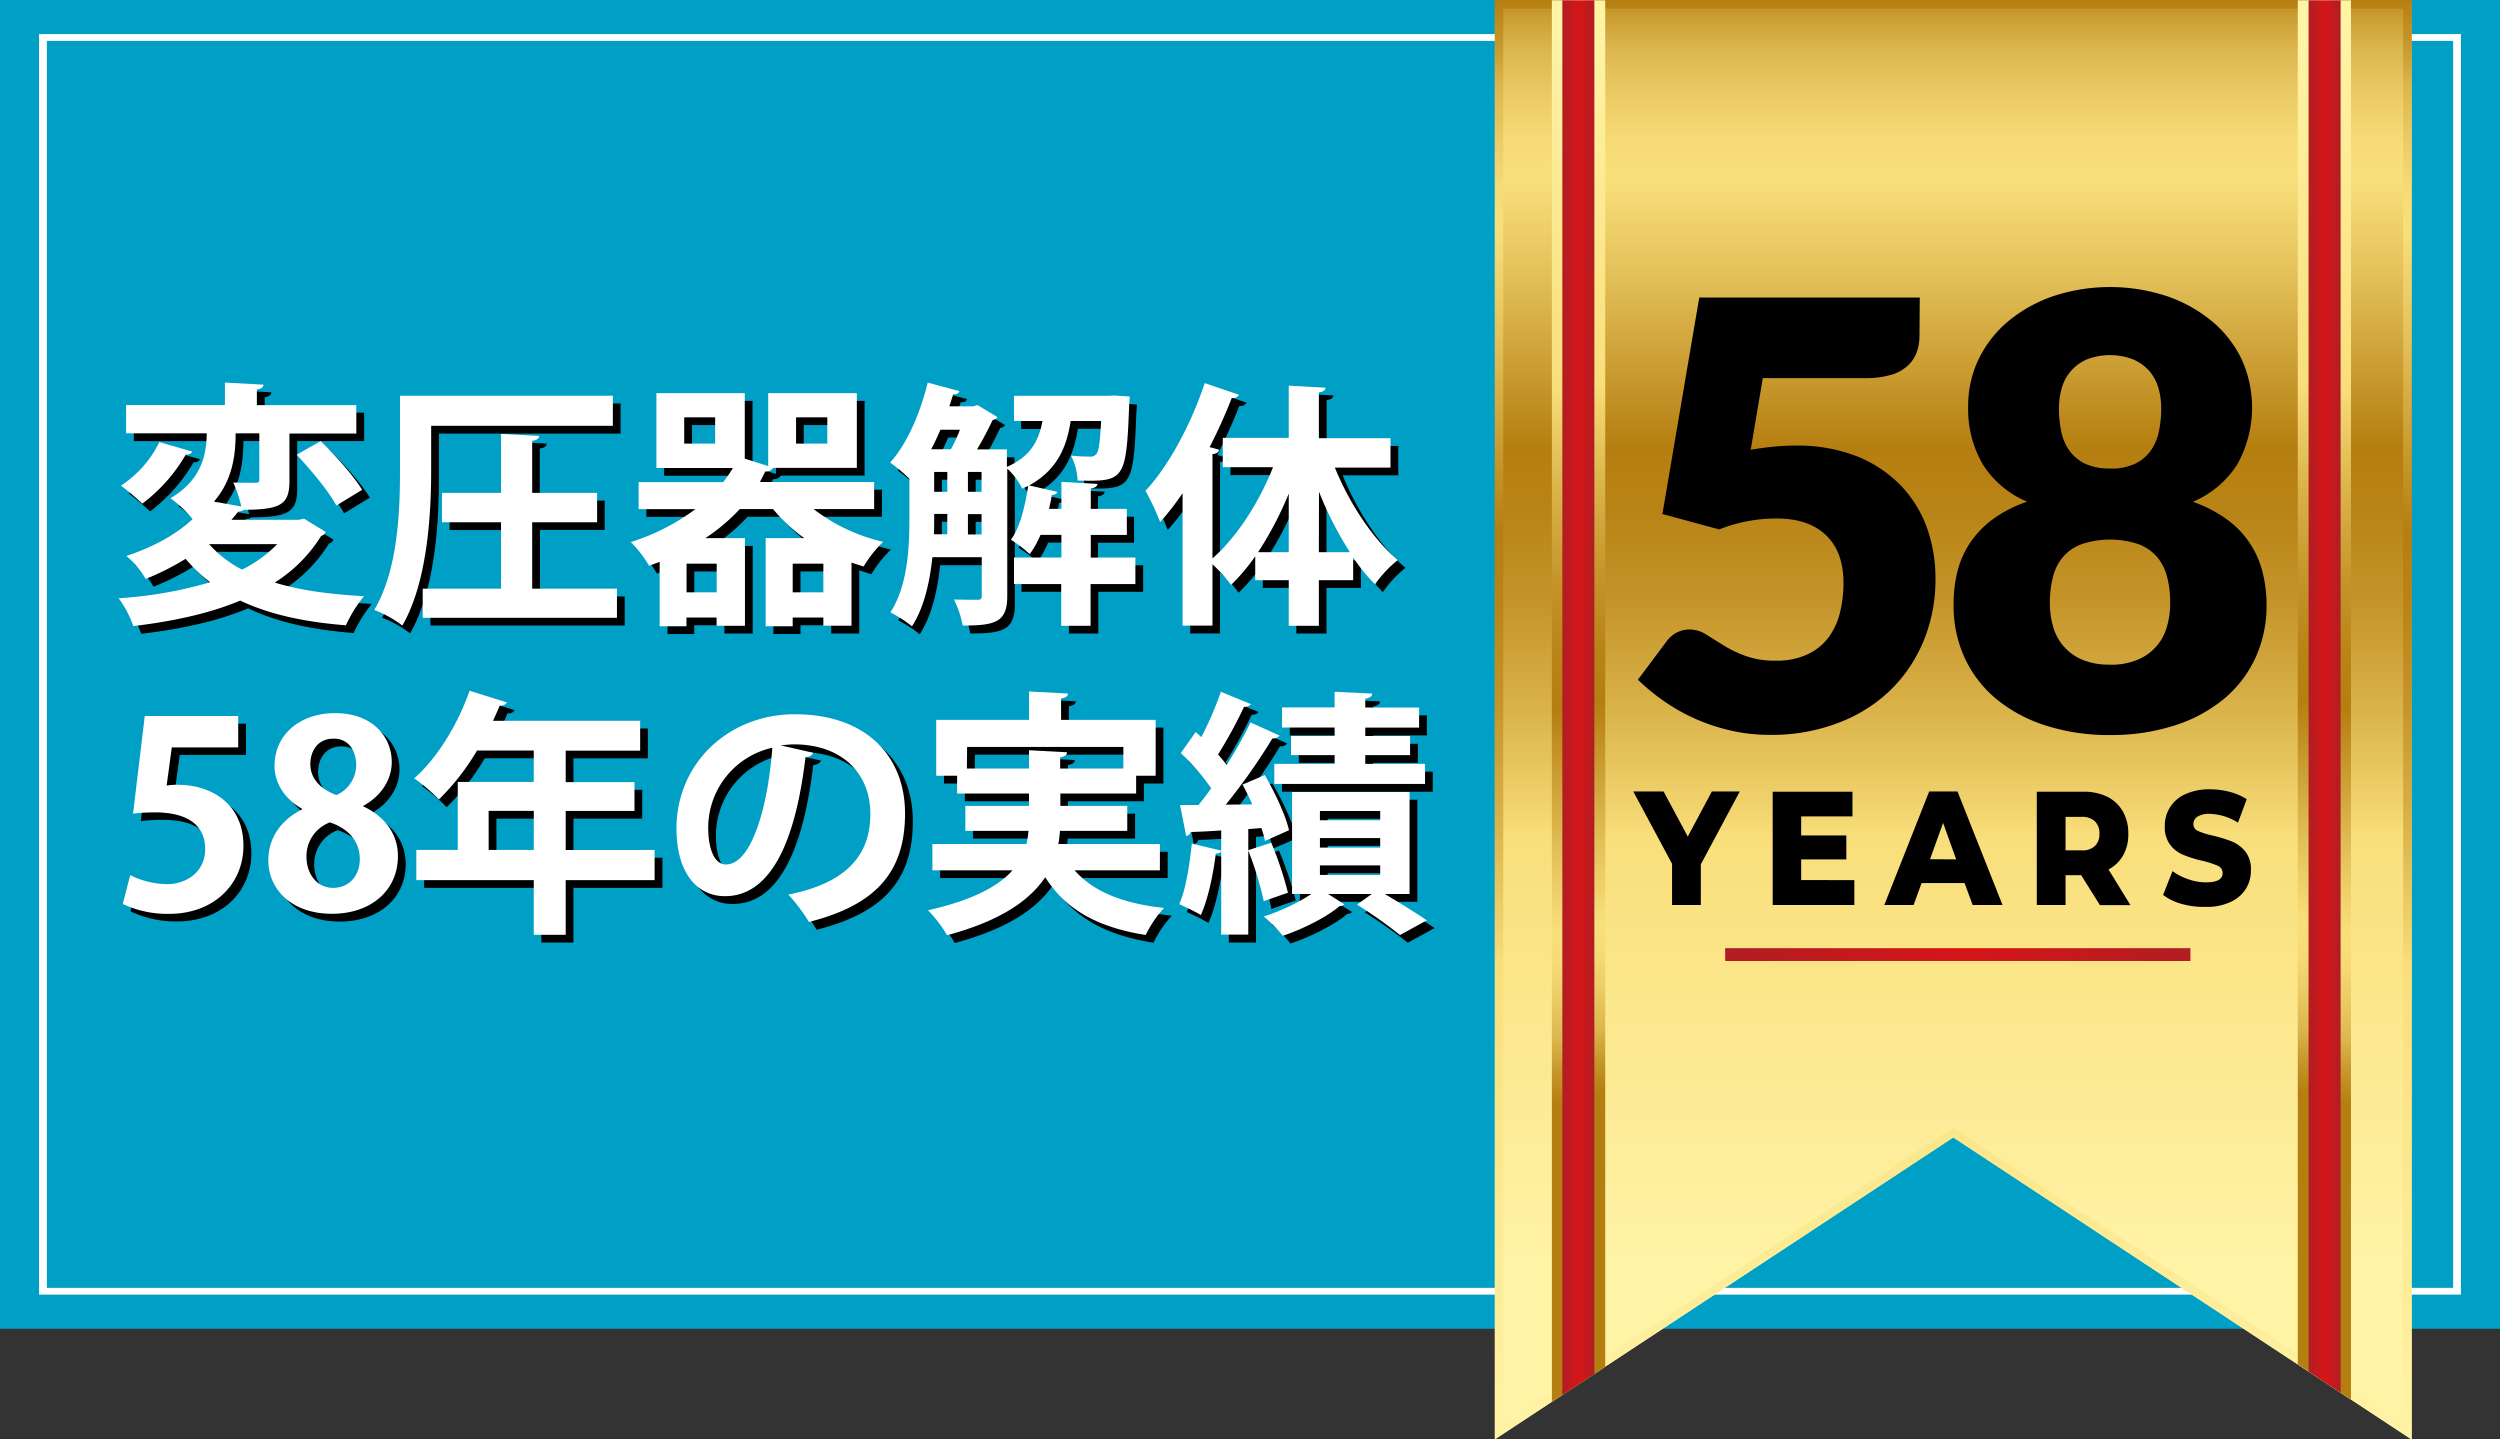
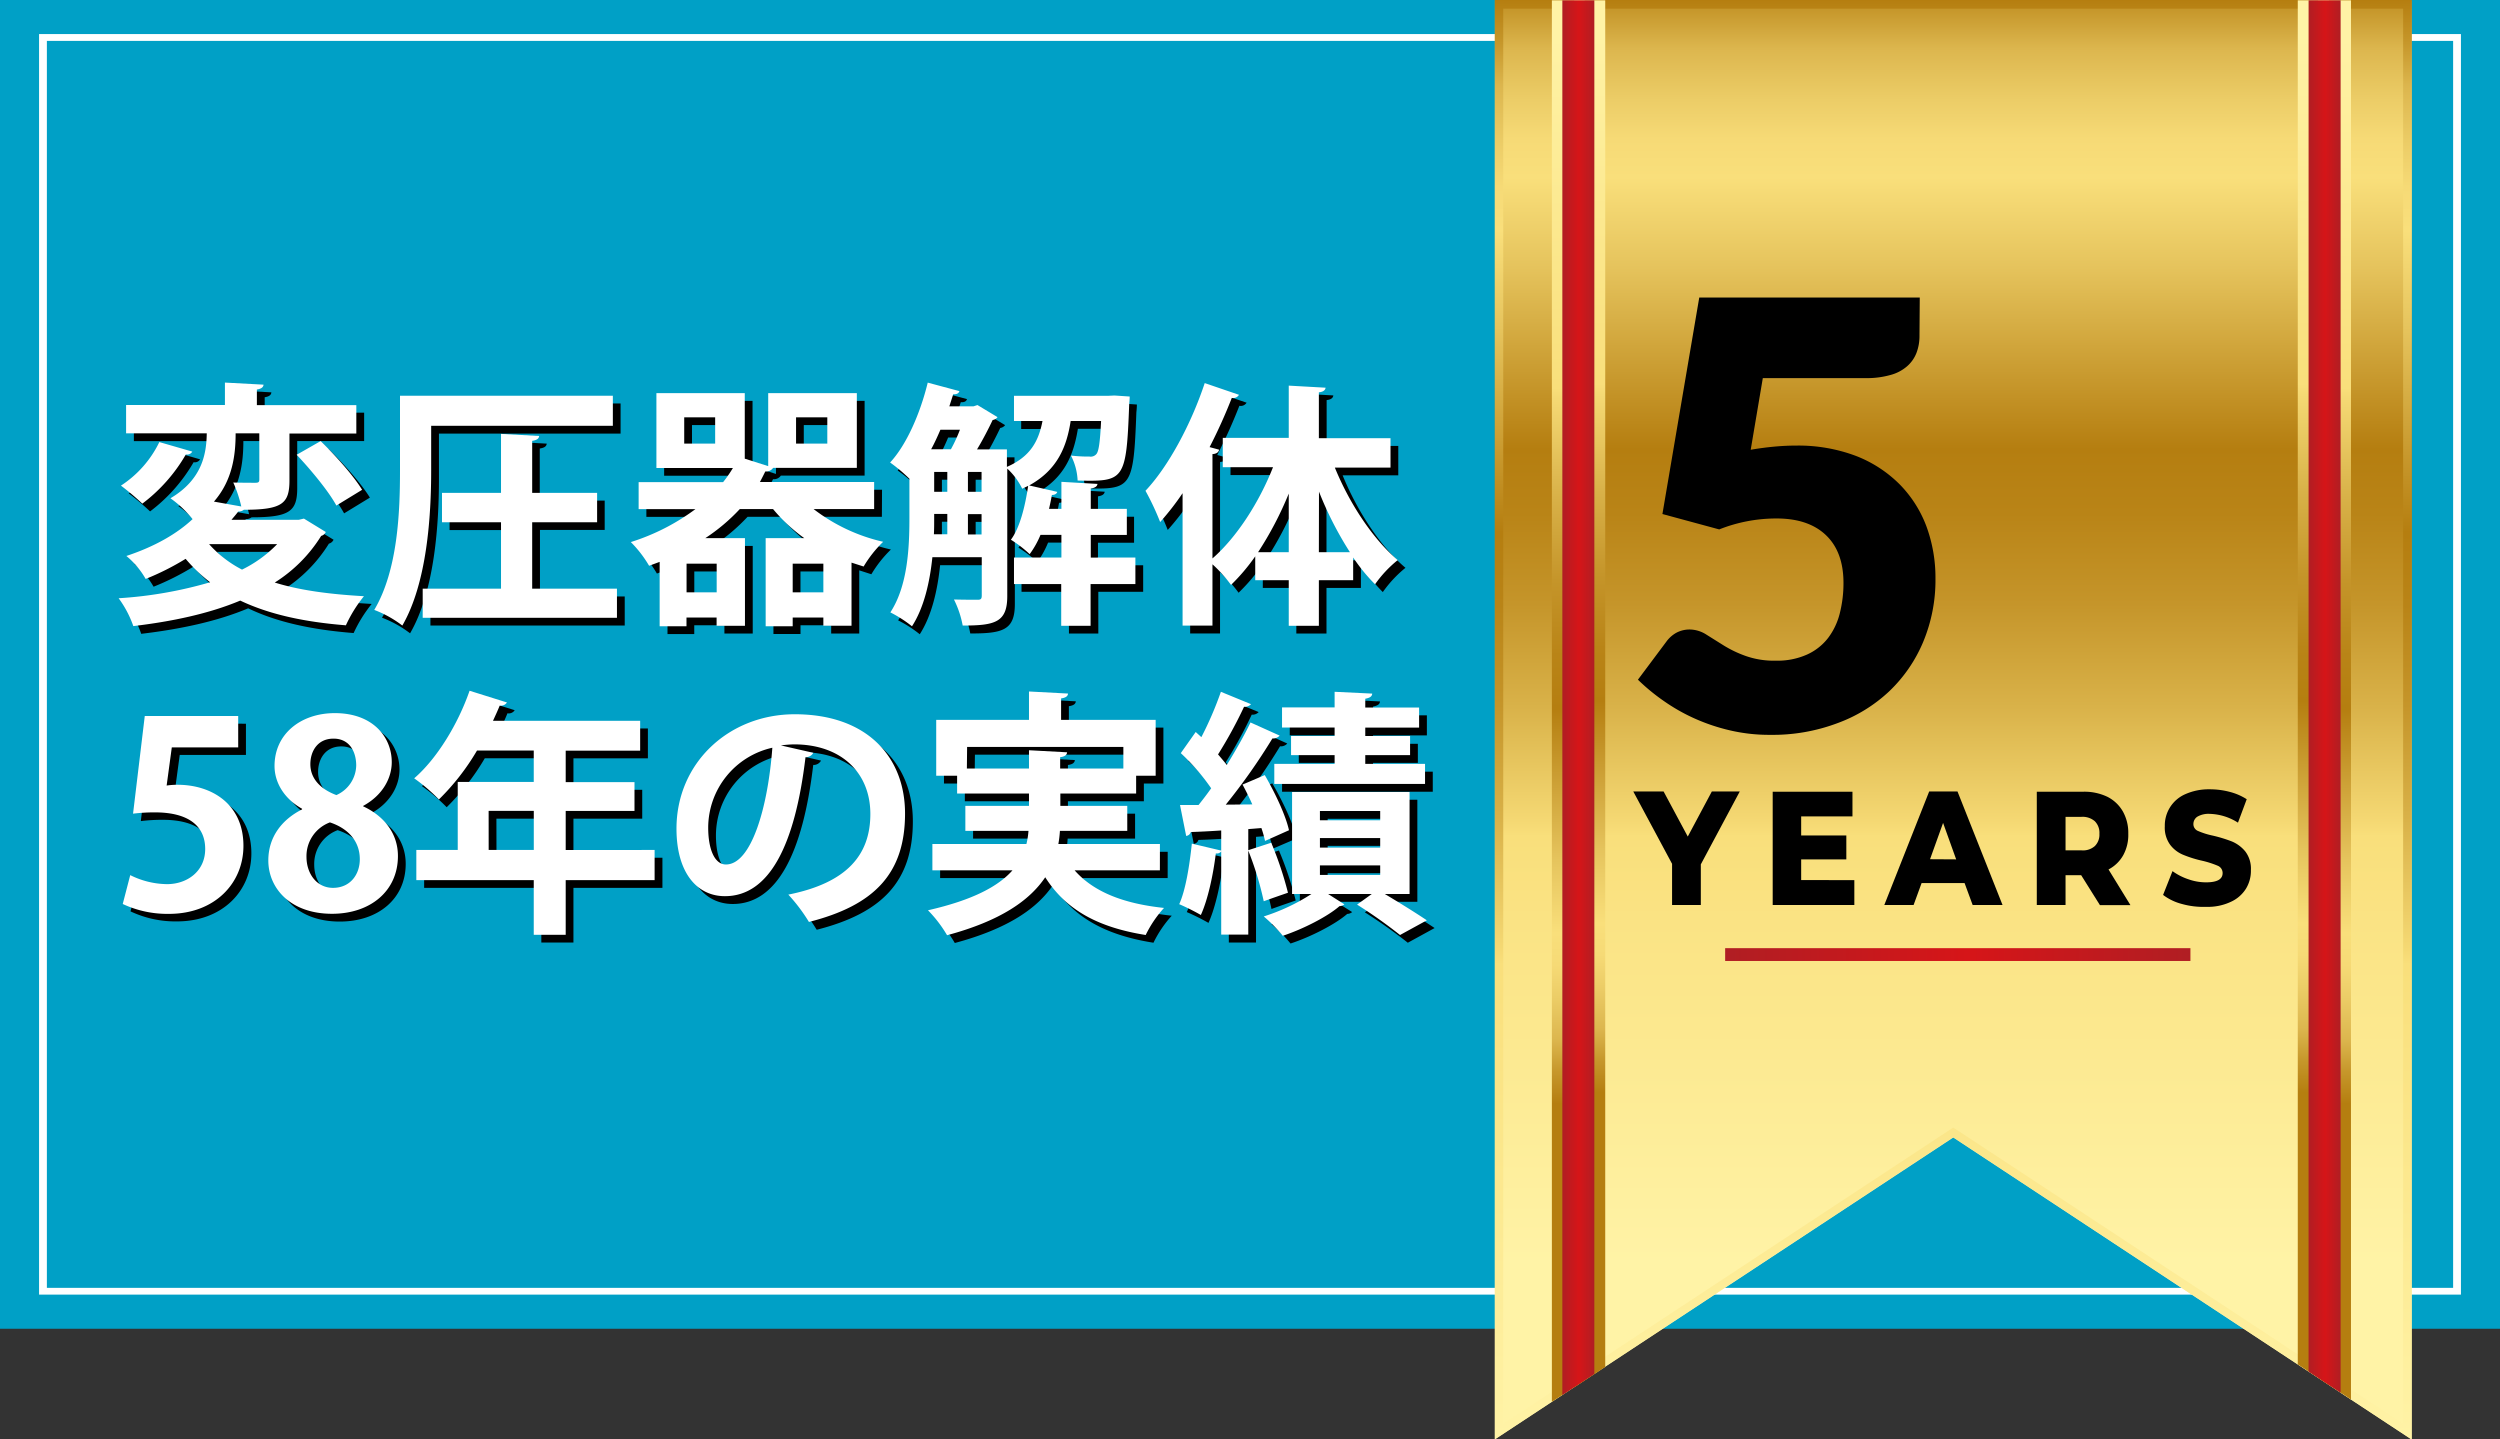
<svg xmlns="http://www.w3.org/2000/svg" xmlns:xlink="http://www.w3.org/1999/xlink" id="レイヤー_1" data-name="レイヤー 1" viewBox="0 0 640 368.5">
  <rect x="0" y="0" width="640" height="368.5" fill="#333333" stroke="none" />
  <defs>
    <style>.cls-1{fill:#00a0c6;}.cls-2{fill:#fff;}.cls-3{fill:url(#名称未設定グラデーション_4);}.cls-4{fill:url(#名称未設定グラデーション_4-2);}.cls-5{fill:url(#名称未設定グラデーション_4-3);}.cls-6{fill:url(#名称未設定グラデーション_4-4);}.cls-7{fill:url(#名称未設定グラデーション_7);}.cls-8{fill:url(#名称未設定グラデーション_7-2);}.cls-9{fill:url(#名称未設定グラデーション_7-3);}</style>
    <linearGradient id="名称未設定グラデーション_4" x1="869.43" y1="2520.89" x2="538.85" y2="2520.89" gradientTransform="matrix(0, 1, 1, 0, -2020.86, -546.25)" gradientUnits="userSpaceOnUse">
      <stop offset="0" stop-color="#fff3a6" />
      <stop offset="0.33" stop-color="#f9df7b" />
      <stop offset="0.34" stop-color="#f5d974" />
      <stop offset="0.43" stop-color="#d9b249" />
      <stop offset="0.51" stop-color="#c5952a" />
      <stop offset="0.58" stop-color="#b98417" />
      <stop offset="0.63" stop-color="#b57e10" />
      <stop offset="0.77" stop-color="#e5c35c" />
      <stop offset="0.84" stop-color="#f9df7b" />
      <stop offset="0.87" stop-color="#f6da76" />
      <stop offset="0.9" stop-color="#eccd67" />
      <stop offset="0.94" stop-color="#dcb64e" />
      <stop offset="0.97" stop-color="#c6972b" />
      <stop offset="1" stop-color="#b57e10" />
    </linearGradient>
    <linearGradient id="名称未設定グラデーション_4-2" x1="601.46" y1="-394.05" x2="601.46" y2="-25.55" gradientTransform="matrix(1, 0, 0, -1, 0, 88.03)" xlink:href="#名称未設定グラデーション_4" />
    <linearGradient id="名称未設定グラデーション_4-3" x1="600.98" y1="-34.63" x2="600.98" y2="-308.12" gradientTransform="matrix(1, 0, 0, -1, 0, 88.03)" xlink:href="#名称未設定グラデーション_4" />
    <linearGradient id="名称未設定グラデーション_4-4" x1="601.03" y1="-34.54" x2="601.03" y2="-305.17" gradientTransform="matrix(1, 0, 0, -1, 0, 88.03)" xlink:href="#名称未設定グラデーション_4" />
    <linearGradient id="名称未設定グラデーション_7" x1="501.38" y1="-204.15" x2="509.58" y2="-204.15" gradientTransform="matrix(1, 0, 0, -1, -101.42, -25.55)" gradientUnits="userSpaceOnUse">
      <stop offset="0" stop-color="#b01e23" />
      <stop offset="0.52" stop-color="#d61518" />
      <stop offset="1" stop-color="#b01e23" />
    </linearGradient>
    <linearGradient id="名称未設定グラデーション_7-2" x1="692.41" y1="-203.85" x2="700.62" y2="-203.85" xlink:href="#名称未設定グラデーション_7" />
    <linearGradient id="名称未設定グラデーション_7-3" x1="543.06" y1="-269.92" x2="662.17" y2="-269.92" xlink:href="#名称未設定グラデーション_7" />
  </defs>
  <rect class="cls-1" width="640" height="340.16" />
  <path class="cls-2" d="M729.42,124.05V443.27h-616V124.05h616m2-1.75h-620V445h620Z" transform="translate(-101.42 -113.58)" />
  <polygon class="cls-3" points="617.38 368.5 617.38 0.09 382.68 0.09 382.68 368.5 500.04 291.21 617.38 368.5" />
  <path class="cls-4" d="M716.62,115.8V478.05L602.62,403l-1.18-.76-1.19.78-114,75.06V115.8H716.62m2.2-2.22H484.1V482l117.32-77.3,117.4,77.42Z" transform="translate(-101.42 -113.58)" />
  <path class="cls-5" d="M694.85,113.67V466.3l8.42,5.54V113.67Zm-196.15,0V472.45l8.41-5.54V113.67Z" transform="translate(-101.42 -113.58)" />
  <path class="cls-6" d="M504.42,113.67V468.76l7.94-5.23V113.67Zm185.23,0V462.86l8,5.24V113.67Z" transform="translate(-101.42 -113.58)" />
  <polygon class="cls-7" points="408.15 351.73 408.15 0.08 399.96 0.09 399.96 357.12 408.15 351.73" />
  <polygon class="cls-8" points="591 0.08 590.99 351.12 599.2 356.53 599.2 0.09 591 0.08" />
  <path d="M592.81,199.47a12.1,12.1,0,0,1-.76,4.42,8.71,8.71,0,0,1-2.41,3.45,10.62,10.62,0,0,1-4.28,2.24,22.15,22.15,0,0,1-6.32.8H552.7l-3.1,18.34c2.07-.36,4.07-.62,6-.8s3.8-.27,5.61-.27a41.79,41.79,0,0,1,15.37,2.66,32.22,32.22,0,0,1,11.16,7.27,30.65,30.65,0,0,1,6.86,10.79,38.12,38.12,0,0,1,2.3,13.28,41.12,41.12,0,0,1-3.14,16.25A37.44,37.44,0,0,1,585,290.61a38.72,38.72,0,0,1-13.36,8.16,47,47,0,0,1-17,2.93,44.09,44.09,0,0,1-10.24-1.12,49.4,49.4,0,0,1-9.17-3.07,47.56,47.56,0,0,1-7.91-4.5,51.11,51.11,0,0,1-6.59-5.43l7.28-9.74a7.86,7.86,0,0,1,2.64-2.32,7.26,7.26,0,0,1,3.26-.79,8,8,0,0,1,4.28,1.27l4.39,2.75a29.31,29.31,0,0,0,5.55,2.69,21.61,21.61,0,0,0,7.88,1.27,18.5,18.5,0,0,0,8-1.56,14.15,14.15,0,0,0,5.41-4.26,17.4,17.4,0,0,0,3-6.36,31.31,31.31,0,0,0,.93-7.72q0-8-4.54-12.28T556,246.31a39.57,39.57,0,0,0-14.46,2.8L527,245.17l9.43-55.43h56.45Z" transform="translate(-101.42 -113.58)" />
  <path d="M536.83,334.86v10.4h-7.36V334.72l-9.93-18.52h7.76l6.19,11.54,6.16-11.54h7.15Z" transform="translate(-101.42 -113.58)" />
  <path d="M576.13,338.9v6.36h-20.9v-29h20.42v6.32H562.52v4.88h11.56v6.12H562.52v5.29Z" transform="translate(-101.42 -113.58)" />
  <path d="M604.35,339.64h-11l-2.05,5.62h-7.5l11.49-29.06h7.25l11.53,29.06h-7.65Zm-2.15-6.06-3.35-9.34-3.34,9.3Z" transform="translate(-101.42 -113.58)" />
  <path d="M634.2,337.63h-4v7.63h-7.36v-29h11.88a13.67,13.67,0,0,1,6.13,1.27,9.5,9.5,0,0,1,4,3.74,11.1,11.1,0,0,1,1.41,5.71,10.8,10.8,0,0,1-1.27,5.49,9.17,9.17,0,0,1-3.79,3.69l5.61,9.13H639Zm3.5-13.81a4.76,4.76,0,0,0-3.41-1.13H630.2v8.58h4.09a4.56,4.56,0,0,0,3.41-1.1,4.09,4.09,0,0,0,1.17-3.13A4.19,4.19,0,0,0,637.7,323.82Z" transform="translate(-101.42 -113.58)" />
  <path d="M660,345a13.59,13.59,0,0,1-4.83-2.32l2.41-6.09a14.86,14.86,0,0,0,4.06,2.08,13.45,13.45,0,0,0,4.53.79c2.84,0,4.24-.79,4.24-2.37a2,2,0,0,0-1.2-1.86,24.33,24.33,0,0,0-3.9-1.27,29.74,29.74,0,0,1-4.89-1.51,8,8,0,0,1-3.39-2.54,7.41,7.41,0,0,1-1.42-4.82,8.73,8.73,0,0,1,5.2-8.18,14.77,14.77,0,0,1,6.32-1.27,20.06,20.06,0,0,1,5.06.65,14.89,14.89,0,0,1,4.39,1.89l-2.24,6a14.11,14.11,0,0,0-7.21-2.25,5.67,5.67,0,0,0-3.2.73,2.25,2.25,0,0,0-1,1.89,1.88,1.88,0,0,0,1.19,1.76,19.39,19.39,0,0,0,3.79,1.19,35.67,35.67,0,0,1,4.94,1.52,8.88,8.88,0,0,1,3.37,2.54,7.27,7.27,0,0,1,1.43,4.78,8.76,8.76,0,0,1-1.26,4.74,8.88,8.88,0,0,1-3.9,3.38,13.77,13.77,0,0,1-6.32,1.27A20.11,20.11,0,0,1,660,345Z" transform="translate(-101.42 -113.58)" />
  <rect class="cls-9" x="441.64" y="242.73" width="119.11" height="3.28" />
  <path d="M181.2,248.32l5.61,3.43a1.8,1.8,0,0,1-1.19,1,37.19,37.19,0,0,1-11.87,11.94c6.4,2,14.05,3,22.82,3.5a35.25,35.25,0,0,0-4.62,7.45c-10.82-.85-19.72-2.83-27-6.33-8,3.37-17.42,5.34-27.38,6.53a26.08,26.08,0,0,0-3.76-7.12,107.24,107.24,0,0,0,23.42-4.09,41.39,41.39,0,0,1-6.27-6,66.17,66.17,0,0,1-10.22,5.15,21.3,21.3,0,0,0-4.95-5.87c7.52-2.51,13.06-5.81,16.95-9.43a27.28,27.28,0,0,0-5.67-5.35c8.18-4.81,9.24-11.47,9.3-16.62H135.69v-7.26H161V213.5l9.89.52c-.06.66-.52,1.06-1.71,1.26v3.95h25.46v7.26H177.51v12c0,5.93-1.85,7.52-11.68,7.52a2.41,2.41,0,0,1-1.45.46c-.53.72-1.12,1.38-1.72,2.11h17.22Zm-28.56-17.15a1.54,1.54,0,0,1-1.65.73,42.22,42.22,0,0,1-11.15,12.6,67.8,67.8,0,0,0-5.47-4.62,27.7,27.7,0,0,0,9.82-11.15Zm4.29,23.68a29.22,29.22,0,0,0,8.44,6.54,32.22,32.22,0,0,0,9-6.54Zm12.86-28.36h-6.07c0,5.41-.73,11.94-5.54,17.48l7,1.25a31.51,31.51,0,0,0-2-6.13c2.31.07,4.88.07,5.67.07s1-.2,1-.86ZM189.51,245c-1.91-3.56-6.4-9-10.16-13l6.14-3.5c3.82,3.69,8.44,8.9,10.62,12.47Z" transform="translate(-101.42 -113.58)" />
  <path d="M213.79,224.58V236c0,11.41-1,28.69-7.39,39.71a28,28,0,0,0-7.19-4c6.07-10.23,6.6-25.2,6.6-35.69V216.86h54.48v7.72Zm25.86,41.69h21.7v7.45H211.61v-7.45h20v-17h-15.1v-7.52h15.1V226.62l9.77.53c-.07.66-.53,1.06-1.78,1.25v13.33h16.62v7.52H239.65Z" transform="translate(-101.42 -113.58)" />
  <path d="M327.18,245.88h-15.5a46,46,0,0,0,17.81,8.38,30.62,30.62,0,0,0-5,6.33l-3.1-1v16.17h-7.19v-2.12h-7.85v2.25h-6.93V253.34h9.89a43.28,43.28,0,0,1-8-7.46h-8.51a48.55,48.55,0,0,1-8.84,7.46h10.16v22.43h-7.25v-2.12h-7.72v2.25H272.3V259.41l-2.71,1a29.62,29.62,0,0,0-4.68-6.07,56,56,0,0,0,16.56-8.45H266.89V239h21.64a32.62,32.62,0,0,0,2.5-3.63H271.44V216.2h22.63V233l6,1.91V216.2h22.69v19.13H301.32a2.12,2.12,0,0,1-2,.92c-.46.93-.93,1.85-1.39,2.71h29.29Zm-40.7-16.75V222.4h-7.91v6.73Zm.4,38.06v-7.32h-7.72v7.32Zm19.46,0h7.85v-7.32h-7.85Zm.85-44.79v6.73h8V222.4Z" transform="translate(-101.42 -113.58)" />
  <path d="M394.07,258.29v6.79H382.59v10.69h-7.52V265.08H362.93v-6.79h12.14v-5.81h-5.34a23.81,23.81,0,0,1-2.77,5,30.3,30.3,0,0,0-4.82-3.7c2.31-3.1,3.63-8.51,4.42-13.78l-1.51.72a17.49,17.49,0,0,0-3.83-5.14v32.65c0,6.73-3.17,7.52-11.41,7.52a24.71,24.71,0,0,0-2.25-6.66c2.64.06,5.22.06,6.07.06s1.06-.26,1.06-1.12v-9.76h-12.6c-.66,6.33-2.11,12.86-5.21,17.68a31.57,31.57,0,0,0-5.54-3.56c4.48-6.86,4.88-16.76,4.88-24.21v-10a42.59,42.59,0,0,0-5-4.16c4.22-4.55,7.72-12.59,9.63-20.44l8.12,2.17c-.2.66-.86.86-1.59.79l-1,3.1h6.2l1-.33,5.15,3.1a1.88,1.88,0,0,1-1.25.73c-1,2.11-2.45,4.95-4,7.52h7.65v4.49c6.07-2.64,8.11-6.67,9.1-11.75h-7.39v-6.46h24.21l1.52-.07,3.89.27c0,.59-.06,1.38-.13,2-.73,19.59-1.25,19.73-13.19,19.46a15.49,15.49,0,0,0-1.72-6.4,36,36,0,0,0,4.75.27,1.92,1.92,0,0,0,1.78-.66c.6-.73.93-3,1.19-8.45h-7.78c-1.06,6.47-3.3,12.47-10.62,16.5l7.19,1.64c-.14.47-.6.8-1.39.8-.2,1.18-.46,2.37-.72,3.56h3.16v-6.93l9.24.53c-.07.59-.53,1-1.72,1.19v5.21h9.24v6.66h-9.24v5.81Zm-47.23-27.71a39.6,39.6,0,0,0,2.31-5h-5c-.72,1.71-1.51,3.43-2.37,5Zm-4.29,16.56c0,2.9,0,3.76-.06,5.21h3.43v-5.21Zm0-10.75v5.07h3.37v-5.07Zm8.64,0v5.07h3.5v-5.07Zm0,16h3.5v-5.21h-3.5Z" transform="translate(-101.42 -113.58)" />
  <path d="M459.38,235.26H445.13c3.76,9.24,9.76,18.34,16.09,23.68a30.89,30.89,0,0,0-5.8,6.21,46.28,46.28,0,0,1-5.61-6.86v5.8H441v11.68h-7.72V264.09h-8.58V258a48.6,48.6,0,0,1-6.2,7.32,35,35,0,0,0-4.75-5.27v15.7h-7.65V241.86a68,68,0,0,1-5.74,7.39,64.8,64.8,0,0,0-3.76-8c5.81-6.14,11.68-17,15.18-27.58l8.77,3a1.74,1.74,0,0,1-1.85.79,134.67,134.67,0,0,1-5.67,12.6l2.44.66c-.13.59-.59,1.05-1.72,1.12v26.71c6.2-5.4,11.94-14.31,15.51-23.35H416.43v-7.52h16.89V214.29l9.43.52c-.06.6-.53,1.06-1.71,1.19v11.74h18.34Zm-26.06,6.67a87.33,87.33,0,0,1-7.85,15h7.85ZM441,257H449A89.89,89.89,0,0,1,441,241.46Z" transform="translate(-101.42 -113.58)" />
  <path d="M164.38,298.85v8H147.43l-1.32,9.77a17.18,17.18,0,0,1,2.77-.2c8.71,0,16.89,4.88,16.89,15.63,0,9.57-7.33,17.41-19.07,17.41a26.86,26.86,0,0,1-11.87-2.57l1.91-7.39a21.39,21.39,0,0,0,9.43,2.31c5.08,0,9.77-3.23,9.77-9,0-6-4.42-9.36-12.87-9.36a44.54,44.54,0,0,0-5.6.33l3-25Z" transform="translate(-101.42 -113.58)" />
  <path d="M180.74,322.6c-4.62-2.57-7.06-6.73-7.06-11,0-8.24,6.8-13.52,15.44-13.52,9.89,0,14.57,6.27,14.57,12.53,0,4-2.24,8.45-7.32,11.22V322c4.88,2.24,8.91,6.53,8.91,12.73,0,8.9-7,14.77-16.89,14.77-10.62,0-16.29-6.53-16.29-13.65,0-6.13,3.63-10.55,8.64-13.06Zm14.78,12.93c0-4.88-3.3-8-7.66-9.43a9.2,9.2,0,0,0-6,8.84c0,4.22,2.57,7.91,6.79,7.91C193.07,342.85,195.52,339.42,195.52,335.53Zm-12.67-24.34c0,3.83,2.77,6.46,6.66,7.92a8.51,8.51,0,0,0,5.08-7.59c0-3.43-1.65-6.86-5.8-6.86S182.85,308,182.85,311.19Z" transform="translate(-101.42 -113.58)" />
  <path d="M271,333.16v7.71H248.22v14H240v-14H210v-7.71h10.55V315.74H240v-8.05H225.53a60.33,60.33,0,0,1-9.76,12.54,46,46,0,0,0-6.34-5.41c5.81-5,11.22-13.85,14.19-22.43l9.56,3a1.78,1.78,0,0,1-1.85.79c-.52,1.32-1.12,2.57-1.71,3.89h37.66v7.65H248.22v8.05h17.61v7.39H248.22v10Zm-42.48,0H240v-10H228.5Z" transform="translate(-101.42 -113.58)" />
  <path d="M311.61,308.29a2.19,2.19,0,0,1-2,1.12C306.93,332,300.33,345,289,345c-7.19,0-12.4-6.07-12.4-17.28,0-16.89,13.45-29.29,30.27-29.29,18.67,0,28.24,11.08,28.24,25.4,0,15.5-8,23.54-24.61,27.77a44.11,44.11,0,0,0-5.28-7c15-3,21.05-10.15,21.05-20.64s-7.39-17.81-19.53-17.81a28.06,28.06,0,0,0-3.36.26ZM301.12,307a21,21,0,0,0-16.42,20.45c0,5.54,1.65,9.43,4.55,9.43C295.72,336.85,300,322.4,301.12,307Z" transform="translate(-101.42 -113.58)" />
  <path d="M400.34,338.37H378.5c4.75,5.41,12.27,8.51,22.89,9.63a29.07,29.07,0,0,0-4.68,6.92c-12.54-2-20.52-6.59-25.73-14.77-4,5.93-11.41,11.15-25.13,14.84a32.27,32.27,0,0,0-4.88-6.4c11.61-2.64,18.07-6.2,21.63-10.22H342.09v-6.73h24.08a19.5,19.5,0,0,0,.52-3.37H350.53v-6.39h16.3v-3.17H348.42v-4.55h-5.34V299.84h23.75v-7.25l10,.53c-.07.66-.53,1.05-1.78,1.25v5.47h24.2v14.32h-5v4.55H374.81v3.17H392v6.39H374.74a29.47,29.47,0,0,1-.39,3.37h26Zm-49.41-26.06h15.9v-4.68l9.76.53c-.07.66-.59,1.12-1.78,1.25v2.9H391v-5.54h-40Z" transform="translate(-101.42 -113.58)" />
  <path d="M427.25,330.85a30.19,30.19,0,0,0-.92-3.3l-3.37.26v27.05H416V333.55a1.41,1.41,0,0,1-1.39.53c-.66,5.41-2,11.74-3.82,15.76a56.28,56.28,0,0,0-5.55-2.77c1.65-3.62,2.64-9.89,3.24-15.5l7.52,1.78v-5.14c-3,.2-5.61.33-7.79.39a1.36,1.36,0,0,1-1.18,1l-1.59-7.91h4.75c1.06-1.32,2.18-2.77,3.23-4.29a55.24,55.24,0,0,0-7.78-9l3.83-5.41,1.45,1.32a91,91,0,0,0,5-11.61l7.72,3.17a2.13,2.13,0,0,1-1.78.66,112,112,0,0,1-6.66,12.2c.79.93,1.58,1.85,2.24,2.71,2.31-3.76,4.48-7.59,6.07-10.89l7.45,3.37a2.2,2.2,0,0,1-1.85.72,156.71,156.71,0,0,1-11.94,17l6.8-.07c-.79-1.78-1.65-3.5-2.51-5.08l5.67-2.37c2.58,4.42,5.35,10.22,6.21,14.11Zm1.58.46a87.43,87.43,0,0,1,4.29,12.8c-1.91.66-3.82,1.31-6.2,2.17a79.27,79.27,0,0,0-4-13.06Zm35.43,13.13h-6.34c3.9,2.3,8.12,4.94,10.76,6.72l-6.86,3.76a128.65,128.65,0,0,0-11-7.78l3.76-2.7H443.41l4.16,2.63a2,2,0,0,1-1.26.47c-3,2.63-9.3,5.87-14.51,7.58a38.51,38.51,0,0,0-4.88-4.95,50.68,50.68,0,0,0,12.2-5.73h-4.94V318.31h30.08ZM445.06,304v-2.18H431.6v-5.14h13.46v-4l9.63.47c-.06.72-.53,1.05-1.78,1.32v2.24H466.7v5.14H452.91V304h11.48v4.88H452.91v2.24h15.3v5.15H429.63v-5.15h15.43v-2.24H433.91V304Zm-3.76,19.2v2.37h15.44V323.2Zm0,6.92v2.44h15.44v-2.44Zm0,7v2.44h15.44v-2.44Z" transform="translate(-101.42 -113.58)" />
  <path class="cls-2" d="M179.22,246.34l5.6,3.43a1.81,1.81,0,0,1-1.18,1,37.42,37.42,0,0,1-11.88,11.94c6.4,2,14.05,3,22.83,3.5a34.75,34.75,0,0,0-4.62,7.45c-10.82-.86-19.72-2.84-27.05-6.33-8,3.36-17.41,5.34-27.37,6.53a26.85,26.85,0,0,0-3.76-7.13,106.65,106.65,0,0,0,23.42-4.09,41.34,41.34,0,0,1-6.27-6,67.2,67.2,0,0,1-10.23,5.15,21.14,21.14,0,0,0-4.94-5.88c7.52-2.5,13.06-5.8,16.95-9.43a27.48,27.48,0,0,0-5.67-5.34c8.18-4.82,9.23-11.48,9.3-16.62H133.7v-7.26H159v-5.74l9.89.53c-.07.66-.53,1.05-1.71,1.25v4h25.46v7.26H175.52v12c0,5.94-1.84,7.52-11.67,7.52a2.34,2.34,0,0,1-1.45.46c-.53.73-1.13,1.39-1.72,2.11H177.9Zm-28.57-17.15a1.56,1.56,0,0,1-1.65.73,42.15,42.15,0,0,1-11.14,12.59,67.71,67.71,0,0,0-5.48-4.61,27.65,27.65,0,0,0,9.83-11.15Zm4.29,23.68a29.19,29.19,0,0,0,8.44,6.53,32.05,32.05,0,0,0,9-6.53Zm12.86-28.36h-6.06c0,5.41-.73,11.94-5.55,17.48l7,1.25a32.22,32.22,0,0,0-2.05-6.13c2.31.06,4.88.06,5.67.06s1-.2,1-.86ZM187.53,243c-1.92-3.57-6.4-9-10.16-13l6.13-3.5c3.83,3.7,8.45,8.91,10.62,12.47Z" transform="translate(-101.42 -113.58)" />
  <path class="cls-2" d="M211.8,222.59V234c0,11.42-1,28.7-7.38,39.72a28.34,28.34,0,0,0-7.19-4c6.06-10.22,6.59-25.2,6.59-35.69V214.88h54.49v7.71Zm25.86,41.69h21.7v7.46H209.63v-7.46h20.05v-17H214.57v-7.52h15.11v-15.1l9.76.53c-.06.66-.53,1.05-1.78,1.25v13.32h16.62v7.52H237.66Z" transform="translate(-101.42 -113.58)" />
  <path class="cls-2" d="M325.2,243.9H309.7a45.9,45.9,0,0,0,17.81,8.38,30.41,30.41,0,0,0-5,6.33l-3.1-1v16.16H312.2v-2.11h-7.85v2.24h-6.92V251.35h9.89a42.89,42.89,0,0,1-8-7.45h-8.51a48.11,48.11,0,0,1-8.84,7.45h10.16v22.43h-7.26v-2.11h-7.71v2.24h-6.87V257.42l-2.7,1a29.89,29.89,0,0,0-4.68-6.07,55.87,55.87,0,0,0,16.55-8.44H264.91V237h21.63a31.7,31.7,0,0,0,2.51-3.62H269.46V214.22h22.62V231l6,1.91V214.22h22.69v19.13H299.34a2.13,2.13,0,0,1-2,.92c-.46.92-.92,1.85-1.38,2.7H325.2Zm-40.7-16.76v-6.72h-7.92v6.72Zm.39,38.07v-7.33h-7.71v7.33Zm19.46,0h7.85v-7.33h-7.85Zm.86-44.79v6.72h8v-6.72Z" transform="translate(-101.42 -113.58)" />
  <path class="cls-2" d="M392.08,256.3v6.8H380.61v10.68h-7.52V263.1H361v-6.8h12.14v-5.8h-5.35a23.28,23.28,0,0,1-2.77,4.94,30.16,30.16,0,0,0-4.81-3.69c2.31-3.1,3.63-8.51,4.42-13.79l-1.52.73a17.36,17.36,0,0,0-3.83-5.15V266.2c0,6.72-3.16,7.52-11.41,7.52a24.86,24.86,0,0,0-2.24-6.67c2.64.07,5.21.07,6.07.07s1.05-.27,1.05-1.12v-9.77H340.11c-.66,6.34-2.12,12.87-5.22,17.68a32,32,0,0,0-5.54-3.56c4.49-6.86,4.88-16.75,4.88-24.21v-10a41.52,41.52,0,0,0-4.94-4.16c4.22-4.55,7.72-12.6,9.63-20.45l8.11,2.18c-.2.66-.86.86-1.58.79l-1,3.1h6.2l1-.33,5.14,3.1a1.88,1.88,0,0,1-1.25.73c-1,2.11-2.44,4.94-4,7.52h7.65v4.48c6.07-2.64,8.12-6.66,9.11-11.74H361v-6.46h24.21l1.52-.07,3.89.26c0,.6-.07,1.39-.13,2.05-.73,19.59-1.26,19.72-13.2,19.46a15.29,15.29,0,0,0-1.71-6.4,37.33,37.33,0,0,0,4.75.26,1.9,1.9,0,0,0,1.78-.66c.59-.72.92-3,1.19-8.44h-7.79c-1,6.46-3.3,12.47-10.62,16.49l7.19,1.65c-.13.46-.59.79-1.38.79-.2,1.19-.46,2.38-.73,3.56h3.17v-6.92l9.23.53c-.06.59-.53,1-1.71,1.18v5.21h9.23v6.67h-9.23v5.8Zm-47.23-27.7a39,39,0,0,0,2.31-5h-5c-.73,1.72-1.52,3.43-2.37,5Zm-4.28,16.55c0,2.91,0,3.76-.07,5.21h3.43v-5.21Zm0-10.75v5.08h3.36V234.4Zm8.64,0v5.08h3.49V234.4Zm0,16h3.49v-5.21h-3.49Z" transform="translate(-101.42 -113.58)" />
  <path class="cls-2" d="M457.39,233.28H443.14c3.76,9.23,9.77,18.34,16.1,23.68a30.6,30.6,0,0,0-5.81,6.2,45.73,45.73,0,0,1-5.6-6.86v5.81h-8.78v11.67h-7.71V262.11h-8.58V256a49.7,49.7,0,0,1-6.2,7.32,35,35,0,0,0-4.75-5.28v15.7h-7.65v-33.9a68.11,68.11,0,0,1-5.74,7.38,67.86,67.86,0,0,0-3.76-8c5.8-6.13,11.67-17,15.17-27.57l8.77,3a1.73,1.73,0,0,1-1.84.8,134.59,134.59,0,0,1-5.68,12.59l2.44.66c-.13.6-.59,1.06-1.71,1.13v26.71c6.2-5.41,11.94-14.31,15.5-23.35H414.45v-7.52h16.89V212.3l9.43.53c-.07.59-.53,1.06-1.72,1.19v11.74h18.34Zm-26.05,6.66a88.37,88.37,0,0,1-7.85,15h7.85Zm7.71,15H447a90.18,90.18,0,0,1-7.92-15.5Z" transform="translate(-101.42 -113.58)" />
  <path class="cls-2" d="M162.4,296.87v8.05h-17l-1.32,9.76a18.6,18.6,0,0,1,2.77-.2c8.71,0,16.89,4.88,16.89,15.64,0,9.56-7.32,17.41-19.06,17.41A26.91,26.91,0,0,1,132.84,345l1.92-7.39a21.49,21.49,0,0,0,9.43,2.31c5.08,0,9.76-3.23,9.76-9,0-6-4.42-9.37-12.86-9.37a44.71,44.71,0,0,0-5.61.33l3-25Z" transform="translate(-101.42 -113.58)" />
  <path class="cls-2" d="M178.75,320.62c-4.61-2.58-7.05-6.73-7.05-10.95,0-8.25,6.79-13.53,15.43-13.53,9.9,0,14.58,6.27,14.58,12.54,0,4-2.24,8.44-7.32,11.21V320c4.88,2.25,8.9,6.53,8.9,12.73,0,8.91-7,14.78-16.88,14.78-10.62,0-16.3-6.53-16.3-13.65,0-6.14,3.63-10.56,8.64-13.07Zm14.78,12.93c0-4.89-3.3-8-7.65-9.44a9.21,9.21,0,0,0-6,8.84c0,4.22,2.57,7.92,6.79,7.92C191.09,340.87,193.53,337.44,193.53,333.55Zm-12.66-24.34c0,3.82,2.77,6.46,6.66,7.91a8.48,8.48,0,0,0,5.08-7.58c0-3.44-1.65-6.87-5.81-6.87S180.87,306,180.87,309.21Z" transform="translate(-101.42 -113.58)" />
  <path class="cls-2" d="M269,331.17v7.72H246.24v14h-8.18v-14H208v-7.72H218.6V313.76h19.46v-8.05H223.54a60.18,60.18,0,0,1-9.76,12.53,46.63,46.63,0,0,0-6.33-5.41c5.8-5,11.21-13.85,14.18-22.42l9.57,3a1.82,1.82,0,0,1-1.85.8c-.53,1.31-1.12,2.57-1.72,3.89H265.3v7.65H246.24v8.05h17.61v7.38H246.24v10Zm-42.48,0h11.55v-10H226.51Z" transform="translate(-101.42 -113.58)" />
  <path class="cls-2" d="M309.63,306.3a2.19,2.19,0,0,1-2,1.12C304.94,330,298.35,343,287,343c-7.19,0-12.4-6.06-12.4-17.28,0-16.88,13.46-29.29,30.28-29.29,18.67,0,28.23,11.09,28.23,25.4,0,15.5-8,23.55-24.6,27.77a44.22,44.22,0,0,0-5.28-7c15-3,21-10.16,21-20.65s-7.39-17.81-19.52-17.81a26.27,26.27,0,0,0-3.37.27ZM299.14,305a21,21,0,0,0-16.42,20.45c0,5.54,1.64,9.44,4.55,9.44C293.73,334.87,298,320.42,299.14,305Z" transform="translate(-101.42 -113.58)" />
  <path class="cls-2" d="M398.35,336.38H376.52c4.75,5.41,12.27,8.51,22.89,9.63a29.17,29.17,0,0,0-4.69,6.93c-12.53-2-20.51-6.6-25.72-14.78-4,5.94-11.41,11.15-25.13,14.84a32.58,32.58,0,0,0-4.89-6.39c11.61-2.64,18.08-6.2,21.64-10.23H340.11v-6.73h24.07a19.56,19.56,0,0,0,.53-3.36H348.55v-6.4h16.29v-3.17h-18.4v-4.55h-5.35V297.86h23.75V290.6l10,.53c-.06.66-.53,1.06-1.78,1.25v5.48h24.21v14.31h-5v4.55h-19.4v3.17H390v6.4H372.76a29.59,29.59,0,0,1-.4,3.36h26Zm-49.41-26.05h15.9v-4.69l9.76.53c-.06.66-.59,1.12-1.78,1.25v2.91H389v-5.54h-40Z" transform="translate(-101.42 -113.58)" />
  <path class="cls-2" d="M425.27,328.86a28.29,28.29,0,0,0-.93-3.3l-3.36.27v27h-6.93v-21.3a1.39,1.39,0,0,1-1.38.52c-.66,5.41-2,11.75-3.83,15.77a56.11,56.11,0,0,0-5.54-2.77c1.65-3.63,2.64-9.9,3.23-15.5l7.52,1.78v-5.15c-3,.2-5.6.33-7.78.4a1.4,1.4,0,0,1-1.19,1l-1.58-7.92h4.75c1.05-1.32,2.17-2.77,3.23-4.28a54.42,54.42,0,0,0-7.78-9l3.82-5.41,1.45,1.32a90.33,90.33,0,0,0,5-11.61l7.71,3.17a2.15,2.15,0,0,1-1.78.66,112.17,112.17,0,0,1-6.66,12.2c.79.92,1.58,1.85,2.24,2.7,2.31-3.76,4.49-7.58,6.07-10.88l7.46,3.36a2.21,2.21,0,0,1-1.85.73,156.63,156.63,0,0,1-11.94,16.95l6.79-.06c-.79-1.79-1.65-3.5-2.5-5.08L425.2,312c2.57,4.42,5.34,10.23,6.2,14.12Zm1.58.46a88.64,88.64,0,0,1,4.29,12.8c-1.92.66-3.83,1.32-6.2,2.18a81,81,0,0,0-4-13.06Zm35.42,13.13h-6.33c3.89,2.31,8.11,4.95,10.75,6.73l-6.86,3.76a124.64,124.64,0,0,0-11-7.78l3.76-2.71H441.43l4.15,2.64a2,2,0,0,1-1.25.46c-3,2.64-9.3,5.87-14.51,7.59a38.51,38.51,0,0,0-4.88-4.95,50.69,50.69,0,0,0,12.2-5.74h-4.95V316.33h30.08ZM443.08,302v-2.17H429.62v-5.15h13.46v-4l9.63.46c-.07.73-.53,1.06-1.78,1.32v2.24h13.78v5.15H450.93V302H462.4v4.89H450.93v2.24h15.3v5.14H427.64v-5.14h15.44V306.9H431.93V302Zm-3.76,19.2v2.37h15.43v-2.37Zm0,6.93v2.44h15.43v-2.44Zm0,7v2.44h15.43v-2.44Z" transform="translate(-101.42 -113.58)" />
-   <path d="M641.59,301.75a52.86,52.86,0,0,1-16.32-2.39,38.1,38.1,0,0,1-12.68-6.74,30.06,30.06,0,0,1-8.16-10.52,31.79,31.79,0,0,1-2.89-13.71,34.48,34.48,0,0,1,1-8.58,23.57,23.57,0,0,1,3.31-7.4,24.15,24.15,0,0,1,5.86-6,32.67,32.67,0,0,1,8.66-4.4A24.63,24.63,0,0,1,609,232.43a28,28,0,0,1-3.73-14.79,27.52,27.52,0,0,1,2.69-12.13,29.22,29.22,0,0,1,7.55-9.67A36.62,36.62,0,0,1,627,189.41a46.5,46.5,0,0,1,29.19,0,36.78,36.78,0,0,1,11.52,6.43,29.09,29.09,0,0,1,7.55,9.67,29.87,29.87,0,0,1-1.08,26.92,25,25,0,0,1-11.4,9.62,33.13,33.13,0,0,1,8.59,4.4,23.59,23.59,0,0,1,9.2,13.36,33.12,33.12,0,0,1,1.08,8.58,31.79,31.79,0,0,1-2.89,13.71,30,30,0,0,1-8.16,10.52,38,38,0,0,1-12.67,6.74A53,53,0,0,1,641.59,301.75Zm0-18a17.62,17.62,0,0,0,6.93-1.23,12.76,12.76,0,0,0,7.59-8.36,21,21,0,0,0,.88-6.2,26.32,26.32,0,0,0-.77-6.62,12.78,12.78,0,0,0-2.54-5.12,11.69,11.69,0,0,0-4.74-3.31,23.11,23.11,0,0,0-14.7,0,11.63,11.63,0,0,0-4.74,3.31,12.65,12.65,0,0,0-2.54,5.12,26.32,26.32,0,0,0-.77,6.62,21,21,0,0,0,.88,6.2,12.83,12.83,0,0,0,7.55,8.36A17.59,17.59,0,0,0,641.59,283.72Zm0-50.22a14.35,14.35,0,0,0,6.55-1.3,10.79,10.79,0,0,0,4-3.47,13.4,13.4,0,0,0,2-4.93,29.67,29.67,0,0,0,.55-5.69A18.73,18.73,0,0,0,654,213a11.49,11.49,0,0,0-2.28-4.35,11.37,11.37,0,0,0-4.07-3,16.46,16.46,0,0,0-12.14,0,11.29,11.29,0,0,0-6.31,7.39,18.72,18.72,0,0,0-.69,5.09,29.67,29.67,0,0,0,.54,5.69,13.24,13.24,0,0,0,2,4.93,10.68,10.68,0,0,0,4,3.47A14.35,14.35,0,0,0,641.59,233.5Z" transform="translate(-101.42 -113.58)" />
</svg>